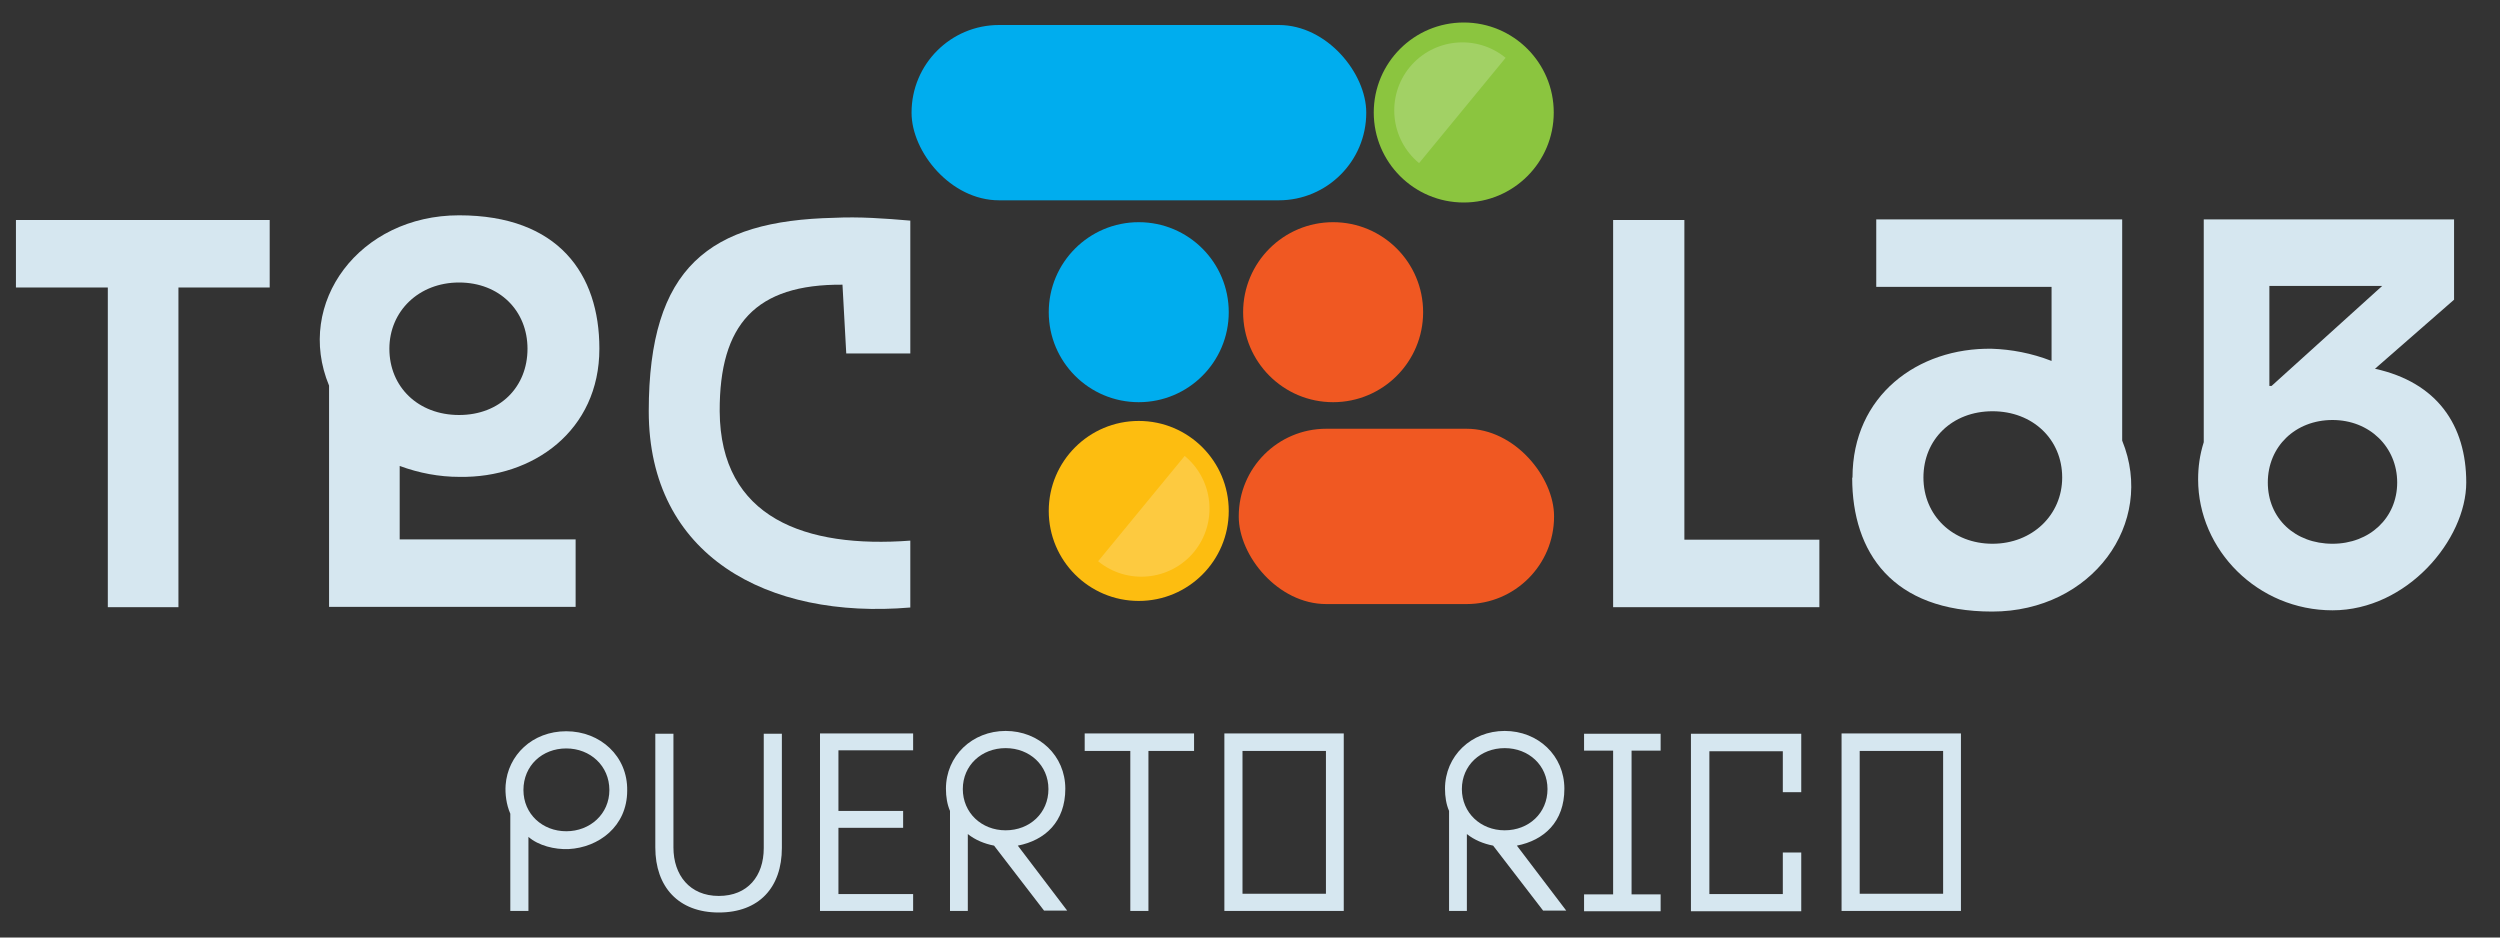
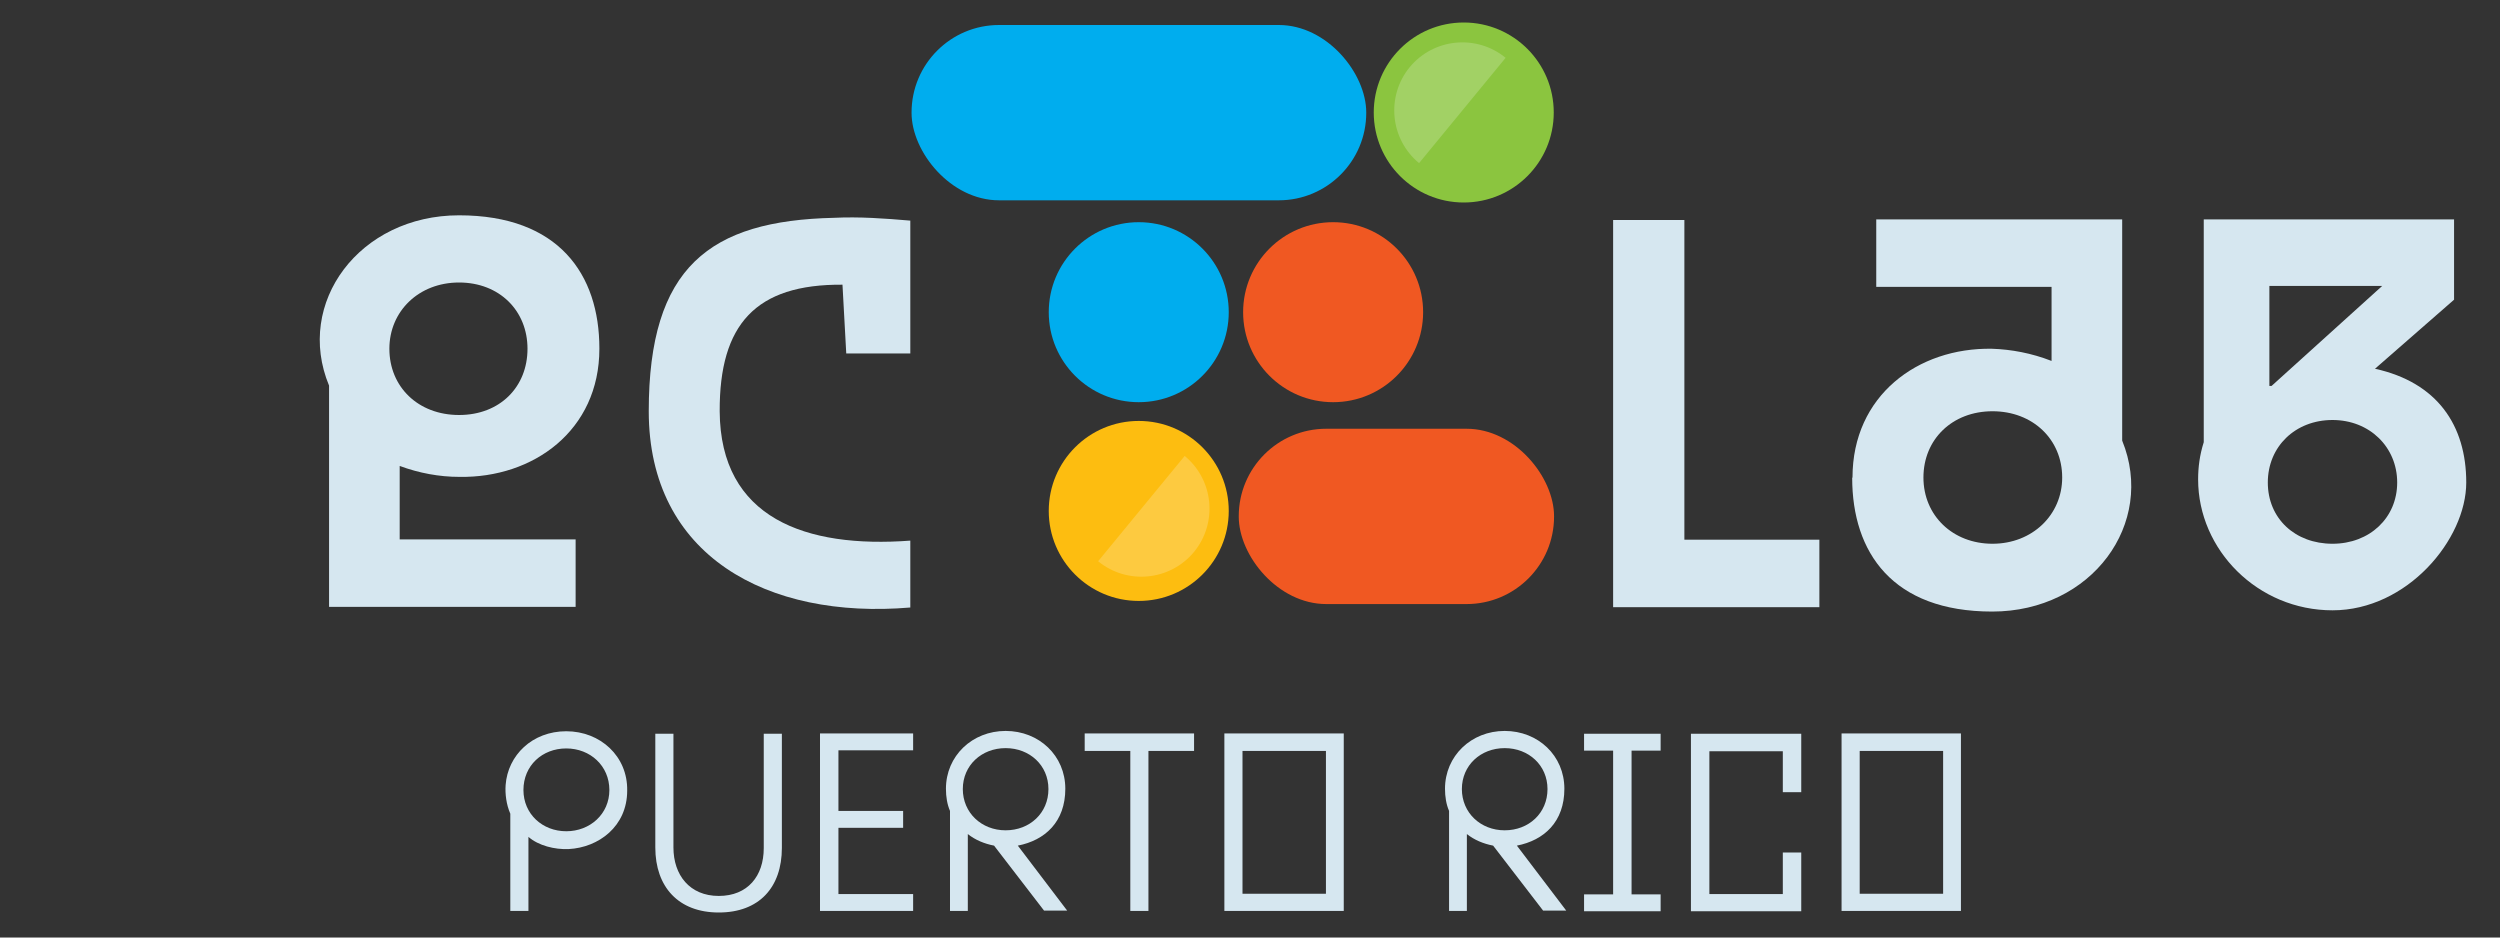
<svg xmlns="http://www.w3.org/2000/svg" id="Layer_1" version="1.1" viewBox="0 0 800 300">
  <rect x="0" y="0" width="800" height="300" fill="#333333" stroke="none" />
  <defs>
    <style> .st0 { fill: #00adee; } .st1 { fill: #fff; opacity: .2; } .st2 { fill: #fdbd10; } .st3 { fill: #d6e7f0; } .st4 { fill: #8bc53f; } .st5 { fill: #f05822; } </style>
  </defs>
-   <path class="st3" d="M86.3,92h-29.2v102.3h-22.6v-102.3H5.1v-21.6h81.2v21.6Z" />
  <path class="st3" d="M191.8,111.6c0,26.2-21.2,41.4-44.8,41-6.4,0-12.9-1.2-19.1-3.5v23.5h56.3v21.6h-78.9v-70.8c-11-26.5,9.7-54.5,41.6-54.5s44.9,18.9,44.9,42.6ZM124.6,111.6c0,12.2,9.2,21.2,22.3,21.2s21.9-9,21.9-21.2-9-21.2-21.9-21.2-22.3,9.2-22.3,21.2Z" />
  <path class="st3" d="M269.6,91.1c-27.8-.2-39.4,12.7-39.3,40.5.2,34.3,27.6,43.9,61,41.4v21.4c-45.8,3.9-83.7-16.6-83.7-62.8s19.5-61,59.3-61.9c8-.4,16.3.2,24.4.9v42.5h-20.5l-1.2-21.9Z" />
  <g>
    <path class="st3" d="M516.2,194.2v-123.8h22.8v102.3h43.2v21.6h-66Z" />
    <path class="st3" d="M592.8,152.8c0-26.2,20.9-41.6,44.6-41.2,6.2.2,12.7,1.4,19.1,3.9v-23.7h-56.1v-21.6h78.7v70.8c10.8,26.5-9.7,54.7-41.6,54.7s-44.8-18.9-44.8-42.8ZM659.9,152.8c0-12.2-9.4-21.2-22.3-21.2s-22.1,9-22.1,21.2,9.4,21.2,22.1,21.2,22.3-9.2,22.3-21.2Z" />
    <path class="st3" d="M703.4,153.4c0-3.9.5-7.8,1.8-11.9v-71.3h80.1v25.7l-25.3,22.1c20,4.4,29.2,18.2,29.2,36.4s-18.9,40.9-42.8,40.9-43-19.3-43-41.9ZM746.4,174c11.9,0,20.7-8.3,20.7-19.6s-8.8-20-20.7-20-20.7,8.5-20.7,20,8.7,19.6,20.7,19.6ZM726.9,123.5l35.4-32h-36.1v32h.7Z" />
  </g>
  <g>
    <path class="st3" d="M200.7,253c0,11.5-9.2,18.2-18.7,18.7-4.5.2-9.7-1.1-12.9-3.9v23.7h-5.8v-31.1c-1.3-3-1.7-6.4-1.5-9.2.7-9.5,8.5-17.2,19.4-17.2s19.7,8,19.5,19ZM167.5,252.8c0,7.7,6.1,13.2,13.7,13.2s13.8-5.5,13.8-13.2-6.1-13.3-13.8-13.3-13.7,5.5-13.7,13.3Z" />
    <path class="st3" d="M250.2,234.7v36.6c0,12.7-7.3,20.7-20.2,20.7s-20.3-8.2-20.3-20.8v-36.4h5.8v36.4c0,8.8,5.2,15.5,14.5,15.5s14.4-6.4,14.4-15.3v-36.6h5.8Z" />
    <path class="st3" d="M268.3,259.5h20.7v5.4h-20.7v21.2h23.9v5.4h-29.8v-56.8h29.8v5.4h-23.9v19.3Z" />
    <path class="st3" d="M309.7,266.9v24.6h-5.7v-32c-.9-2.1-1.3-4.5-1.3-7.1,0-10.5,8.4-18.5,19.1-18.5s19.1,7.9,19.1,18.5-6.5,16.5-15.2,18.2l15.8,20.8h-7.4l-16-20.8c-3.1-.6-6-1.8-8.4-3.7ZM335.5,252.5c0-7.6-6-13.1-13.7-13.1s-13.7,5.5-13.7,13.1,6,13.2,13.7,13.2,13.7-5.5,13.7-13.2Z" />
    <path class="st3" d="M367.5,240.3v51.2h-5.8v-51.2h-14.6v-5.6h35v5.6h-14.6Z" />
    <path class="st3" d="M430,291.5h-38.2v-56.8h38.2v56.8ZM397.6,240.3v45.7h26.7v-45.7h-26.7Z" />
    <path class="st3" d="M469.4,266.9v24.6h-5.7v-32c-.9-2.1-1.3-4.5-1.3-7.1,0-10.5,8.4-18.5,19.1-18.5s19.1,7.9,19.1,18.5-6.5,16.5-15.2,18.2l15.8,20.8h-7.4l-16-20.8c-3.1-.6-6-1.8-8.4-3.7ZM495.2,252.5c0-7.6-6-13.1-13.7-13.1s-13.7,5.5-13.7,13.1,6,13.2,13.7,13.2,13.7-5.5,13.7-13.2Z" />
    <path class="st3" d="M531.4,240.2h-9.3v46h9.3v5.4h-24.5v-5.4h9.3v-46h-9.3v-5.4h24.5v5.4Z" />
    <path class="st3" d="M576.4,253.5h-5.9v-13.1h-23.5v45.7h23.5v-13.3h5.9v18.8h-35.3v-56.8h35.3v18.7Z" />
    <path class="st3" d="M627.5,291.5h-38.2v-56.8h38.2v56.8ZM595.1,240.3v45.7h26.7v-45.7h-26.7Z" />
  </g>
  <g>
    <rect class="st0" x="291.7" y="8" width="145.5" height="56.1" rx="28" ry="28" />
    <rect class="st5" x="396.4" y="137.2" width="100.9" height="56.1" rx="28" ry="28" />
    <circle class="st0" cx="364.4" cy="99.9" r="28.8" />
    <circle class="st2" cx="364.4" cy="163.5" r="28.8" />
    <circle class="st5" cx="426.6" cy="99.9" r="28.8" />
    <path class="st1" d="M379.1,145.9c9.3,7.7,10.6,21.4,3,30.7-7.7,9.3-21.4,10.6-30.7,3" />
    <circle class="st4" cx="468.4" cy="36" r="28.8" />
    <path class="st1" d="M454.1,52.2c-9.3-7.7-10.6-21.4-3-30.7,7.7-9.3,21.4-10.6,30.7-3" />
  </g>
</svg>